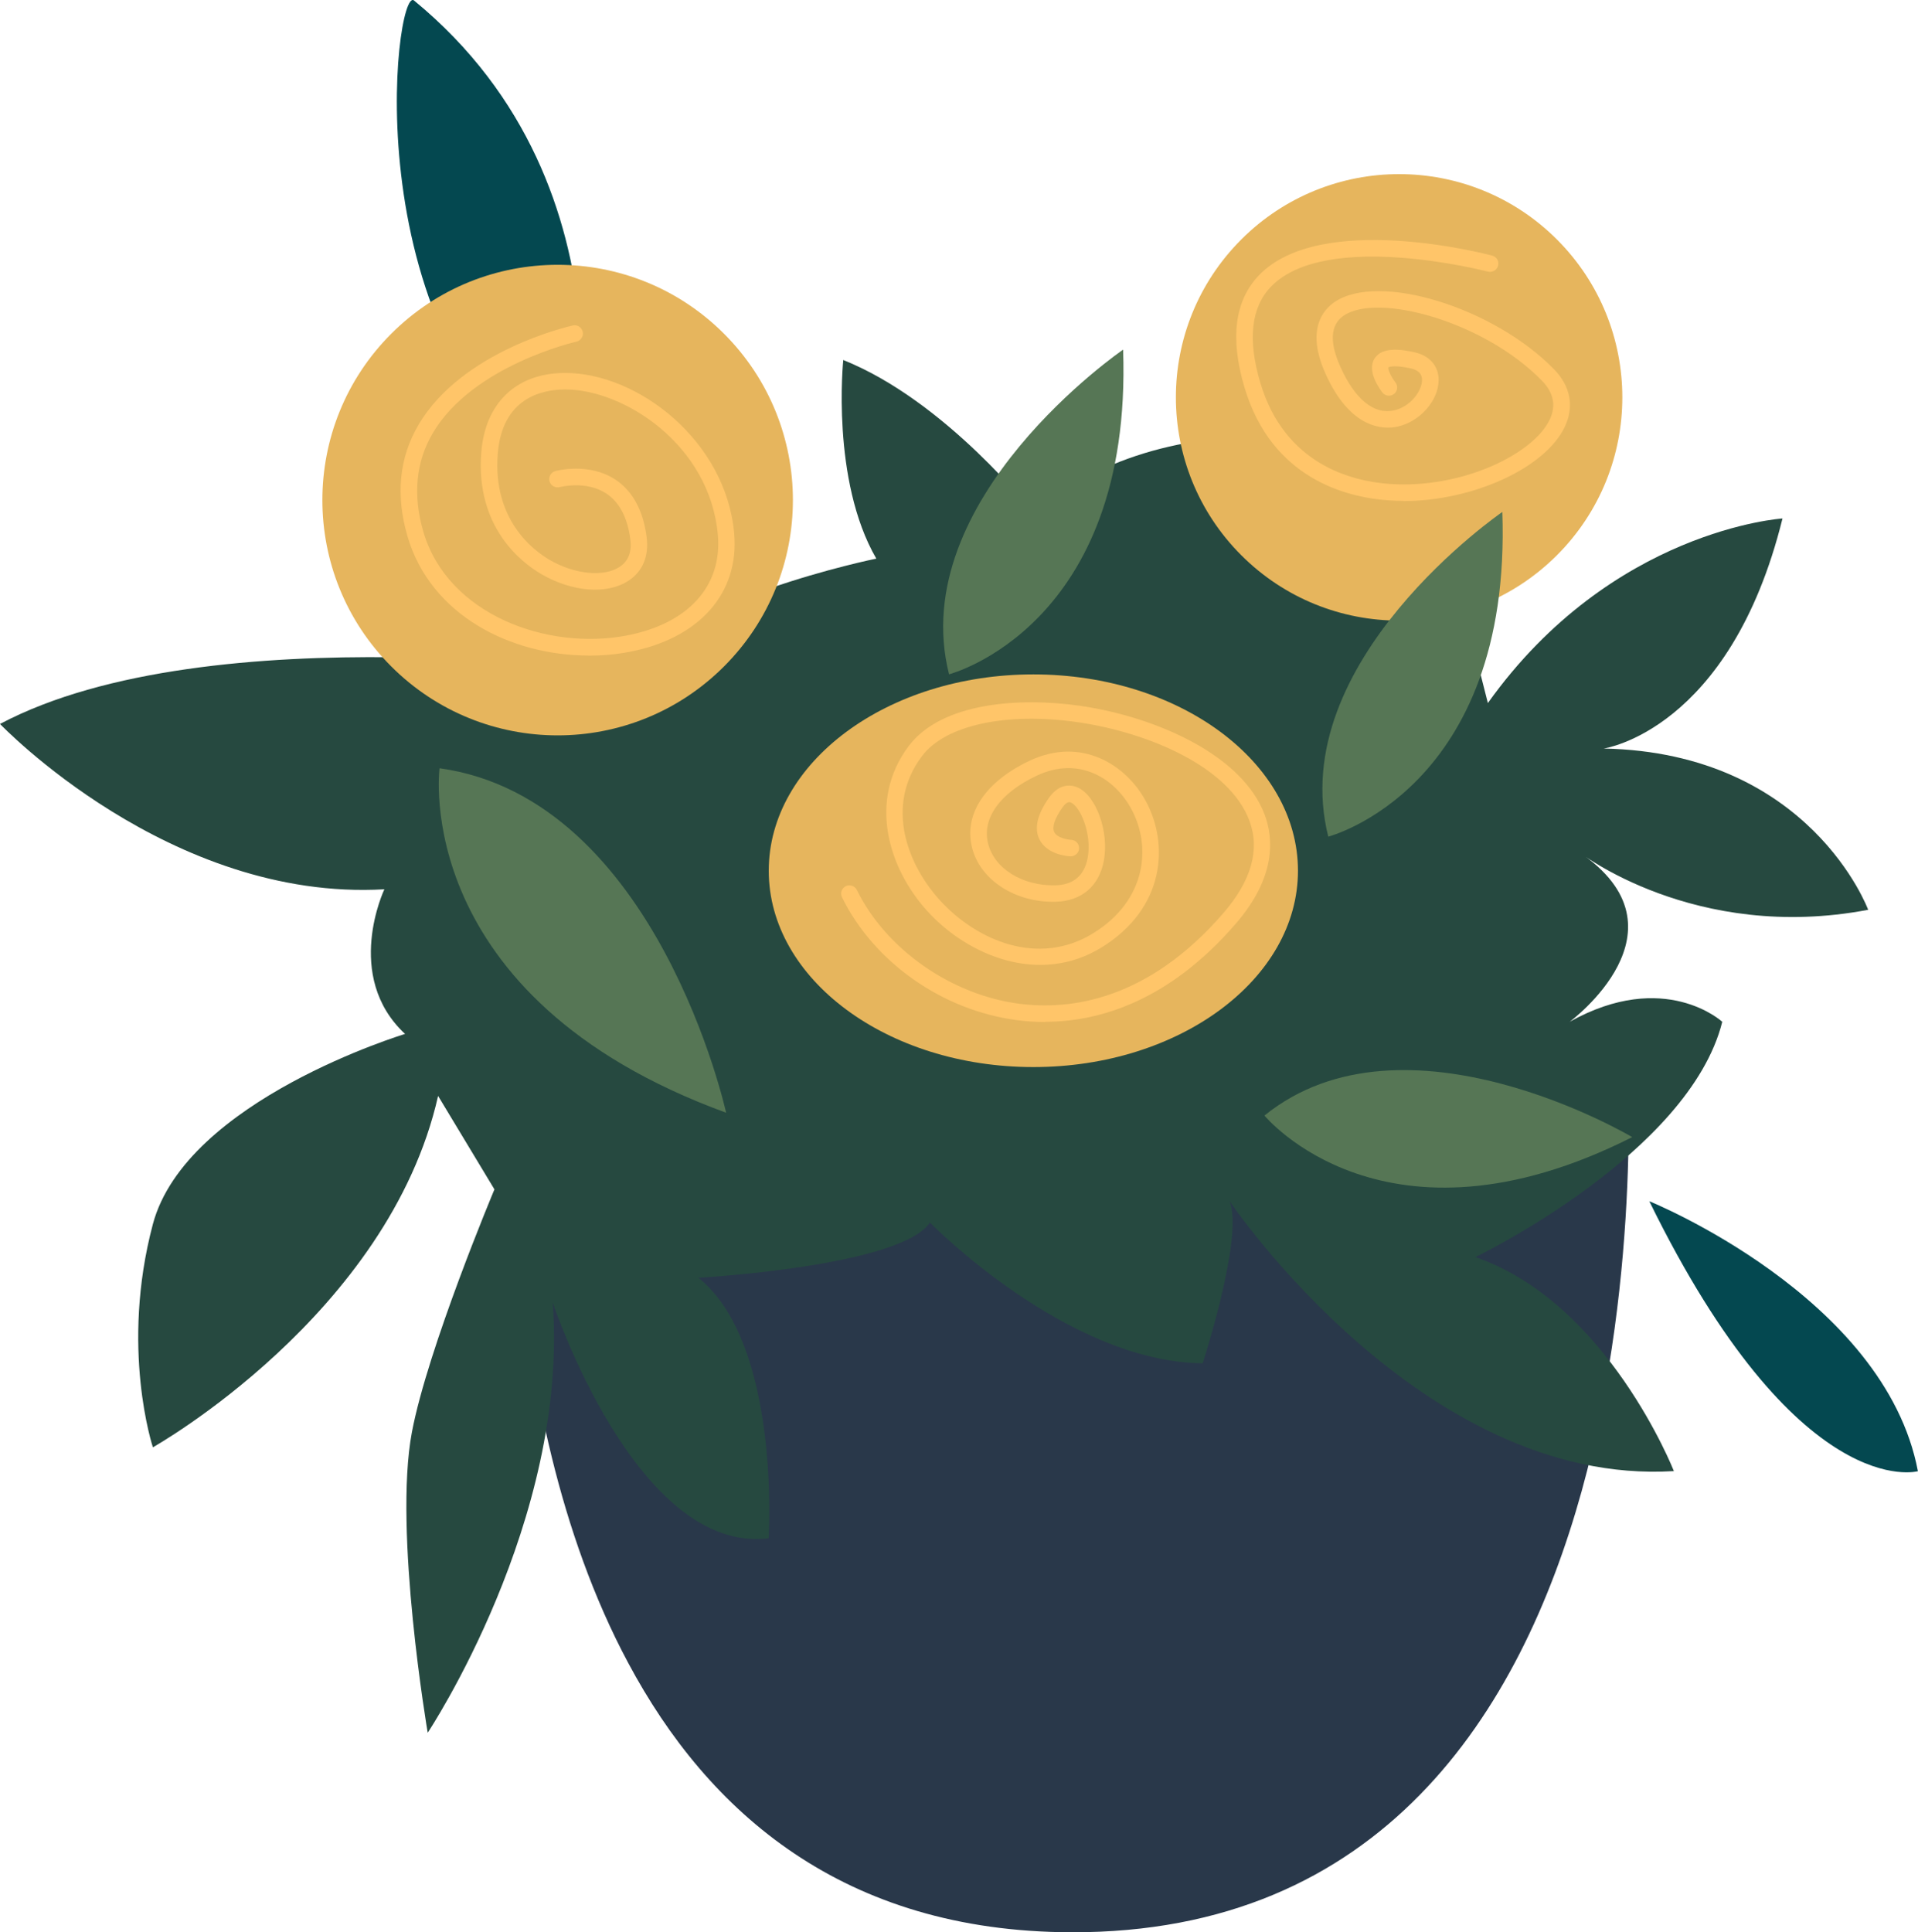
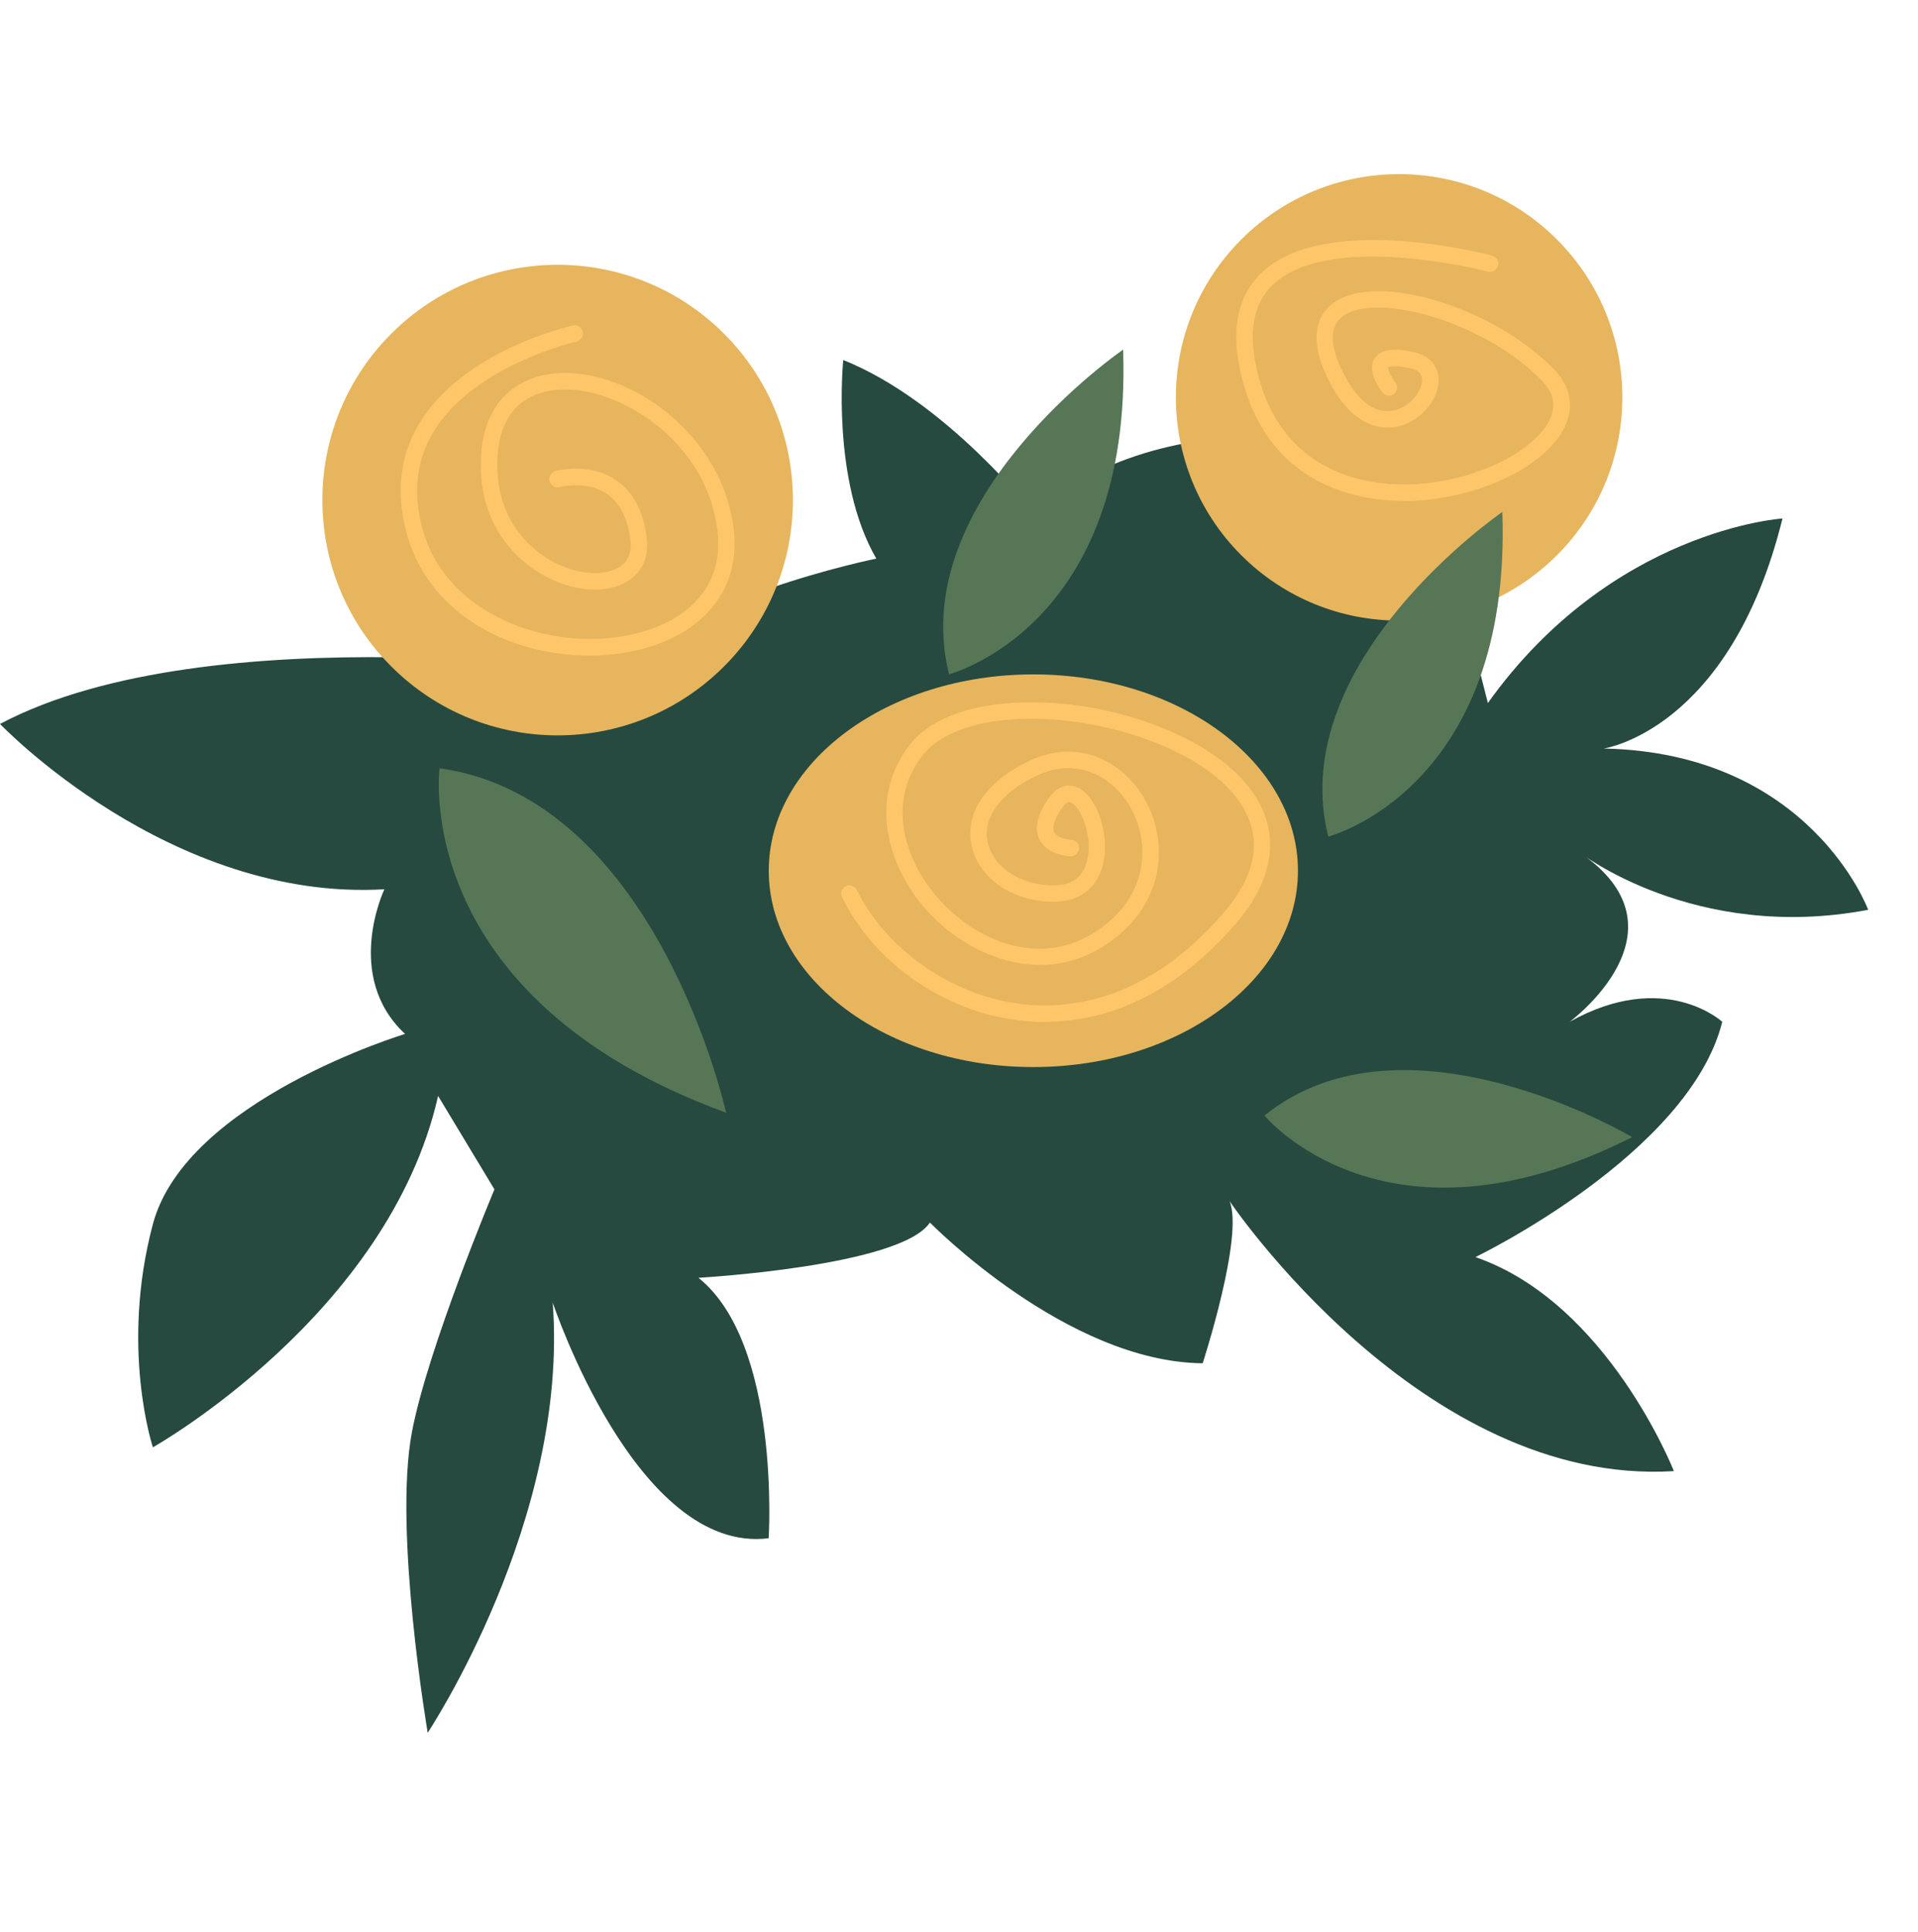
<svg xmlns="http://www.w3.org/2000/svg" id="Layer_1" width="1974.5" height="1989" version="1.1" viewBox="0 0 1974.5 1989">
  <defs>
    <style>
      .st0 {
        fill: #ffc569;
      }

      .st1 {
        fill: #264940;
      }

      .st2 {
        fill: #e6b55d;
      }

      .st3 {
        fill: #044850;
      }

      .st4 {
        fill: #567655;
      }

      .st5 {
        fill: #29384a;
      }
    </style>
  </defs>
-   <path class="st5" d="M1102.5,1989c-233.9-.8-373.3-122.8-455.8-277.3-143.3-267.6-116.4-632.4-116.4-632.4h1144.4s66.9,911.7-572.2,909.7Z" />
  <path class="st1" d="M868.1,370.7s-12.8,123.5,34,204.3c0,0-208.5,42.5-255.3,119.1,0,0-429.8-63.8-646.8,51.1,0,0,174.5,183,395.7,170.2,0,0-42.6,89.4,21.3,148.9,0,0-225.5,68.1-259.6,195.7-34,127.7,0,229.8,0,229.8,0,0,242.6-136.2,293.6-361.7l58,96.2s-68.7,163.6-85,250.1c-19.1,101.7,16.3,309.2,16.3,309.2,0,0,145.6-218.8,128.7-442.8,0,0,86.1,259.6,222.3,242.6,0,0,12.8-200-72.3-268.1,0,0,208.5-11.7,238.3-56.9,0,0,140.4,143.6,280.8,144.9,0,0,42.6-130.9,27.7-166.9,0,0,197.8,293.9,457.4,277.9,0,0-68.1-173.4-204.3-220.3,0,0,220-106,254.1-242.2,0,0-59.2-54.7-157.1,0,0,0,128.8-94.8,9.4-174.9,0,0,119.1,93.6,297.9,59.6,0,0-59.5-161.7-272.3-166,0,0,130-18.2,184.1-236.8,0,0-175.7,11.2-303.3,190l-63.8-251.1s-242.6-80.9-404.3,55.3c0,0-89.4-114.9-195.7-157.4Z" />
-   <path class="st3" d="M426.2.5c-19.7-16.2-66.3,353.2,161.7,502.1,0,0,76.6-306.4-161.7-502.1Z" />
  <ellipse class="st2" cx="1063.8" cy="896.3" rx="272.4" ry="202.1" />
  <circle class="st2" cx="574.1" cy="514.8" r="242.2" transform="translate(-195.9 556.7) rotate(-45)" />
  <circle class="st2" cx="1440.3" cy="409.1" r="229.8" transform="translate(132.6 1138.2) rotate(-45)" />
-   <path class="st3" d="M1697.9,1236.5s242.5,98.1,276.5,277.9c0,0-123.3,34.7-276.5-277.9Z" />
  <path class="st4" d="M452.5,790.8s-31.2,235.5,295,354.6c0,0-70.9-323.4-295-354.6Z" />
  <path class="st4" d="M1301.7,1148.3s123.8,151,378.6,22.2c0,0-233.9-139.2-378.6-22.2Z" />
  <path class="st4" d="M1367.4,861.2s189.1-48.8,179.2-334.2c0,0-224.6,153.8-179.2,334.2Z" />
  <path class="st4" d="M977,694.1s189.1-48.8,179.2-334.2c0,0-224.6,153.8-179.2,334.2Z" />
  <path class="st0" d="M606.2,674.8c-79.7,0-162.7-41-186.7-122.7-12.4-42.4-8.6-81.2,11.5-115.1,44.8-75.9,154.1-100.9,158.7-102,4.6-1.1,9.1,1.9,10.2,6.5,1,4.6-1.9,9.1-6.5,10.2-1.1.2-106.8,24.5-147.8,94-17.5,29.7-20.8,63.9-9.8,101.6,25.1,85.7,127.9,122.3,208.7,107,63.9-12.1,99.2-50.9,94.5-103.8-8.3-92.9-96.8-149.6-157.1-149.6s-.4,0-.7,0c-23.8.2-64.4,9-68.8,66.5-5.1,67,35.5,98.4,53.2,108.8,25.6,15,56,18.1,72.3,7.3,9-5.9,12.7-15.5,11-28.3-2.9-22.4-11.2-38.2-24.6-47.1-20.9-13.9-47.8-6.7-48.1-6.7-4.5,1.2-9.2-1.4-10.5-6-1.2-4.5,1.4-9.2,6-10.5,1.4-.4,34.7-9.2,62,8.9,17.6,11.7,28.4,31.6,32,59.1,2.5,19.3-4,35.2-18.4,44.7-22.1,14.7-58.4,11.9-90.3-6.8-20.4-12-67.4-48.1-61.6-124.7,3.9-51.1,35.9-81.9,85.6-82.2.3,0,.6,0,.8,0,75.4,0,165.6,70.3,174,165.1,5.5,61.6-36,108.4-108.3,122.1-13.5,2.6-27.5,3.8-41.5,3.8Z" />
  <path class="st0" d="M1444.5,515.6c-5.2,0-10.4-.2-15.6-.6-43.1-3.1-119.7-22.4-147.7-116-15.2-50.9-10.1-89.9,15.1-115.9,63.7-65.7,232.7-21.9,239.9-20,4.5,1.2,7.3,5.9,6,10.4-1.2,4.5-5.8,7.2-10.4,6.1-1.7-.4-166.6-43.2-223.3,15.4-20.6,21.3-24.3,54.7-11,99.2,25.1,83.9,93.9,101.1,132.6,103.9,74.6,5.4,148.8-30.7,165.4-66.5,6.6-14.1,3.8-27.5-8.1-39.7-59.9-61.4-169.3-90.8-204.1-67-13.8,9.4-14.9,27.3-3.3,53,14.9,33.1,34.4,49,54.8,44.6,16.6-3.5,29-19.5,29.1-31.3,0-2.3,0-9.4-11.6-12-19-4.2-23.1-1-23.1-1-.6,1.8,2.6,9.4,7.3,15.4,2.9,3.7,2.3,9-1.4,11.9-3.7,2.9-9,2.3-11.9-1.4-2.8-3.6-16.4-22-8.2-35,7.7-12.3,27.2-9.6,41.1-6.5,15.7,3.5,25,14.2,24.9,28.7,0,21.1-19.6,43-42.5,47.9-13.5,2.9-47.8,3.4-73.8-54.2-20.4-45.1-3-65.8,9.2-74.1,45.3-30.9,163.5,5.3,225.9,69.2,16.9,17.3,20.9,38.2,11.3,58.8-20,43-95.2,76.9-166.5,76.9Z" />
  <path class="st0" d="M1075.8,1052c-10.2,0-19.9-.7-28.8-1.9-76.6-9.9-147.3-59.5-180.2-126.5-2.1-4.2-.3-9.3,3.9-11.4,4.2-2.1,9.3-.3,11.4,3.9,29.9,61,97.1,108,167.1,117.1,53.2,6.9,132.9-3.8,210.3-93.4,28.8-33.3,37.8-65.3,26.7-95-20.5-55.2-103.2-90.6-176.1-101.3-73.7-10.8-136.8,2.8-160.8,34.6-39.1,51.8-14.6,112.4,18.2,148.5,38.1,41.9,101.7,68.7,157.8,34.1,56-34.5,59.7-90.5,39.4-127.9-17.2-31.8-54-54.8-97.3-34.4-37.7,17.7-56.5,43.7-50.3,69.5,6.2,26.1,35.4,44.2,69.5,43.4,18.5-.5,29.6-10,33.1-28.1,4.6-24.6-7.5-53-17.3-57.1-1.1-.5-3.9-1.6-8.6,5-8,11.3-11,20.3-8.5,25.4,3,6.2,14.5,7.9,17.5,8,4.7.2,8.3,4.2,8.1,8.9-.2,4.7-4.3,8.2-8.9,8.1-2.4-.1-24.1-1.5-32-17.6-5.5-11.2-2.2-25.6,9.9-42.7,11.4-16.1,24.2-12.9,29.1-10.8,19.5,8.3,33,45.9,27.3,75.9-4.9,25.9-22.9,41.2-49.3,41.9-41.9,1.2-78.5-22.6-86.5-56.4-8.2-34.2,14.1-67.4,59.6-88.8,53.1-25,99.2,4.1,119.5,41.7,24,44.2,19.9,110.2-45.5,150.5-64,39.5-137.8,8.4-179.3-37.2-40.2-44.2-61.7-113.9-19.2-170.2,33.6-44.5,113.4-50.4,176.8-41.2,77.8,11.4,166.6,50.5,189.6,112.2,9.2,24.7,11.5,64.3-29.8,112-69.5,80.4-141.4,101-196.6,101Z" />
</svg>